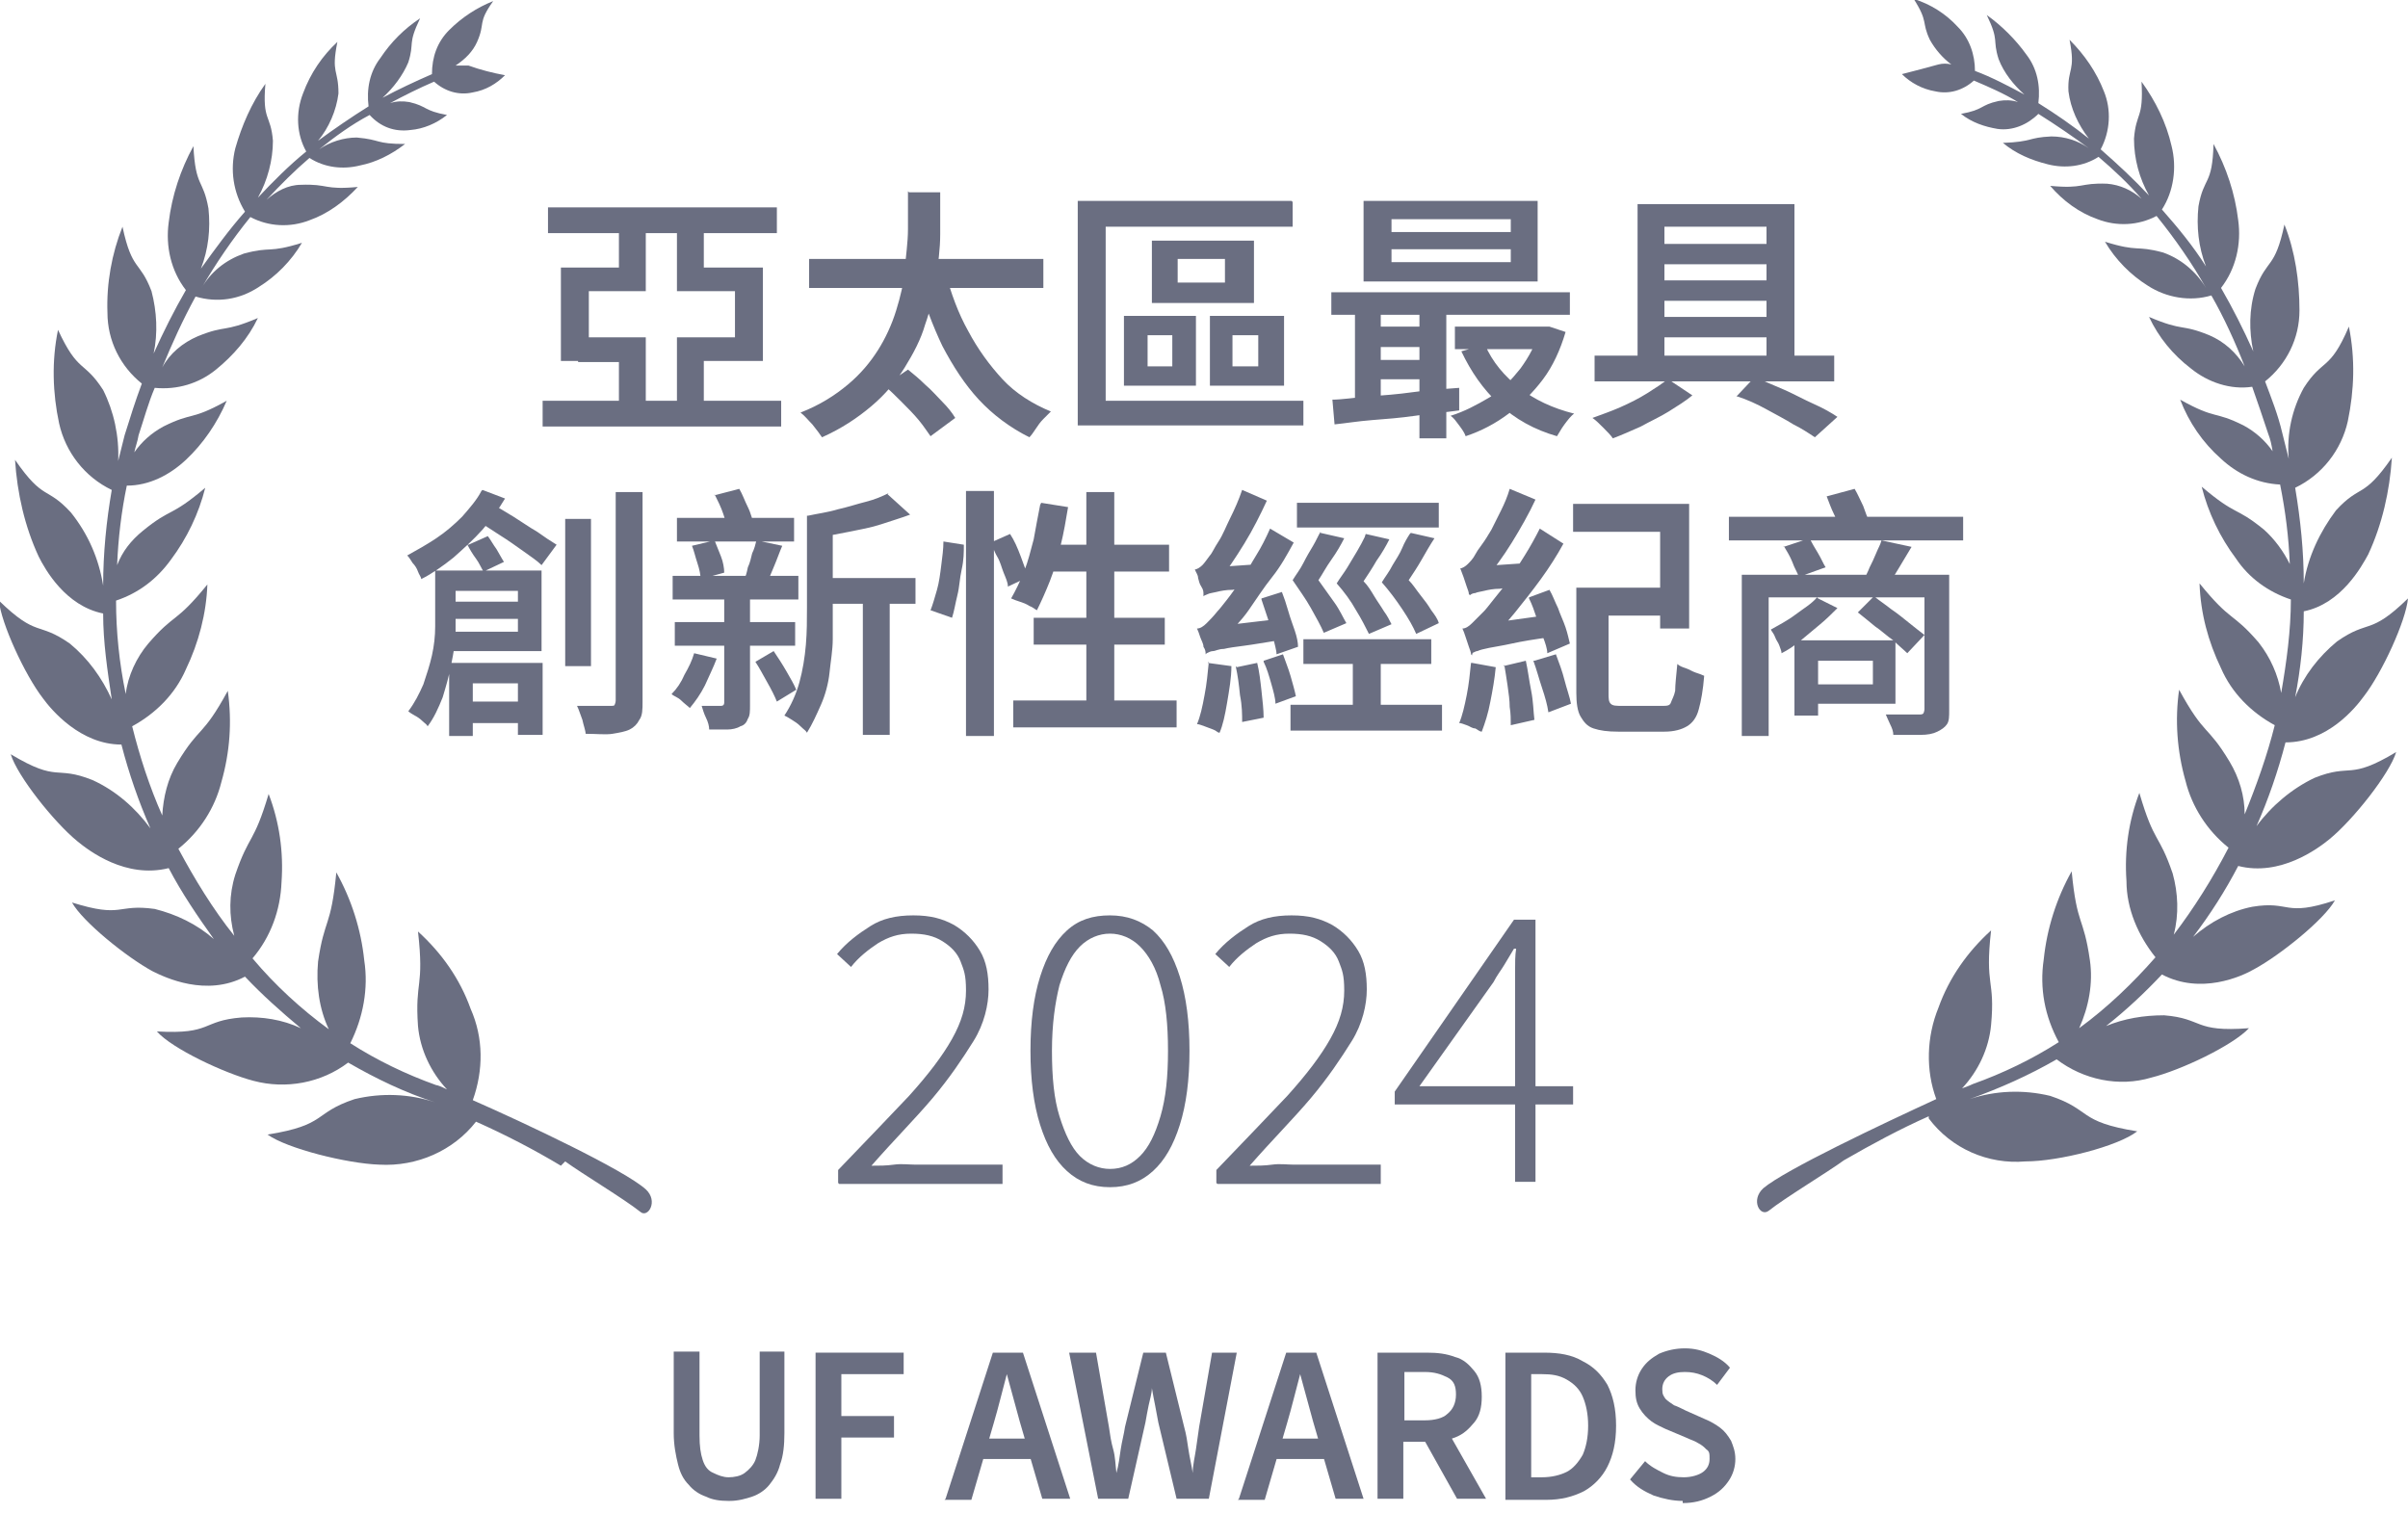
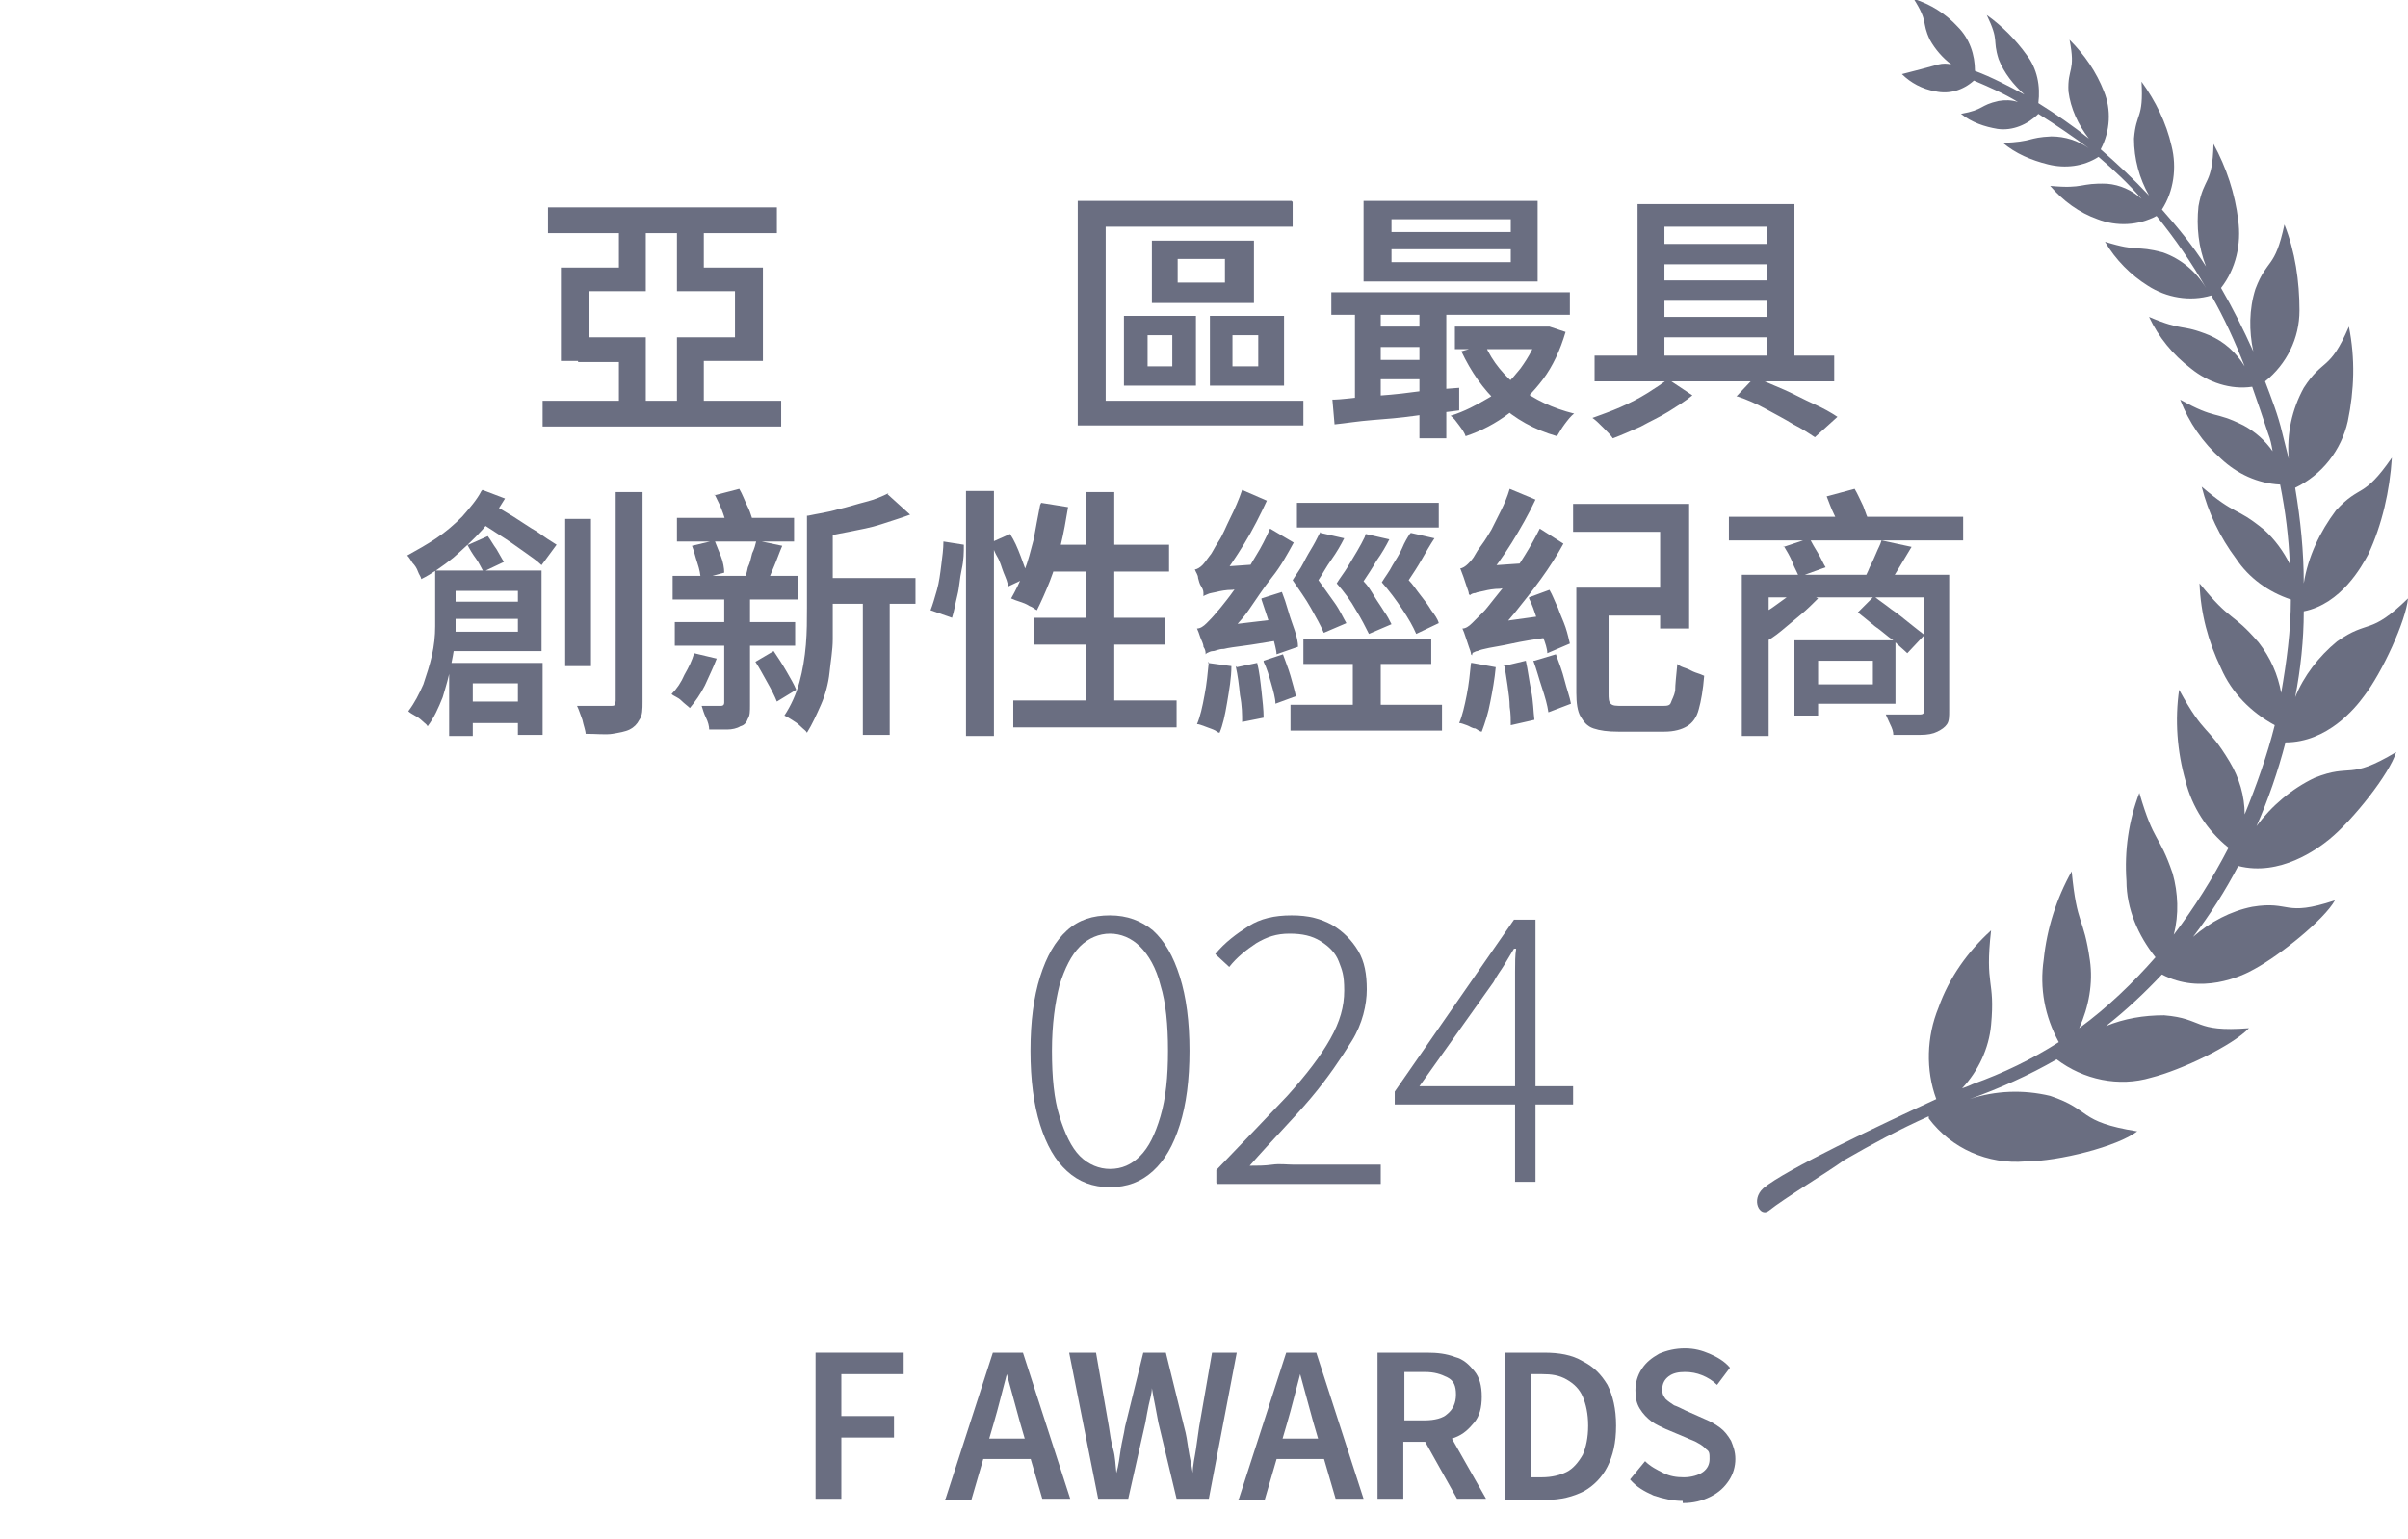
<svg xmlns="http://www.w3.org/2000/svg" version="1.1" viewBox="0 0 224.1 143.2">
  <defs>
    <style>
      .cls-1 {
        isolation: isolate;
      }

      .cls-2, .cls-3 {
        fill: #6a6e81;
      }

      .cls-3 {
        fill-rule: evenodd;
      }
    </style>
  </defs>
  <g>
    <g id="Layer_2">
      <g id="_2020-4">
        <g id="_2020-2-5" class="cls-1">
          <g id="_2021" class="cls-1">
            <g class="cls-1">
-               <path class="cls-2" d="M78,110.1v-1.2c2.6-2.7,4.8-5,6.6-6.9,1.8-2,3.1-3.7,4-5.3.9-1.6,1.3-3,1.3-4.5s-.2-1.9-.5-2.7-.9-1.4-1.7-1.9c-.8-.5-1.7-.7-2.9-.7s-2.1.3-3.1.9c-.9.6-1.8,1.3-2.5,2.2l-1.3-1.2c.9-1.1,2-1.9,3.1-2.6s2.4-1,4-1,2.7.3,3.8.9c1,.6,1.8,1.4,2.4,2.4.6,1,.8,2.2.8,3.6s-.4,3.2-1.4,4.8-2.2,3.4-3.8,5.3c-1.6,1.9-3.6,3.9-5.7,6.3.7,0,1.4,0,2.1-.1s1.4,0,2,0h8.1v1.8h-15.2Z" />
              <path class="cls-2" d="M103.3,110.5c-1.6,0-2.9-.5-4-1.5s-1.9-2.4-2.5-4.3c-.6-1.9-.9-4.2-.9-6.9s.3-5,.9-6.9c.6-1.9,1.4-3.3,2.5-4.3s2.4-1.4,4-1.4,2.9.5,4,1.4c1.1,1,1.9,2.4,2.5,4.3.6,1.9.9,4.2.9,6.9s-.3,5-.9,6.9c-.6,1.9-1.4,3.3-2.5,4.3-1.1,1-2.4,1.5-4,1.5ZM103.3,108.8c1.1,0,2-.4,2.8-1.2s1.4-2,1.9-3.7.7-3.7.7-6.1-.2-4.5-.7-6.1c-.4-1.6-1.1-2.8-1.9-3.6s-1.8-1.2-2.8-1.2-2,.4-2.8,1.2-1.4,2-1.9,3.6c-.4,1.6-.7,3.6-.7,6.1s.2,4.5.7,6.1,1.1,2.9,1.9,3.7,1.8,1.2,2.8,1.2Z" />
              <path class="cls-2" d="M113.2,110.1v-1.2c2.6-2.7,4.8-5,6.6-6.9,1.8-2,3.1-3.7,4-5.3.9-1.6,1.3-3,1.3-4.5s-.2-1.9-.5-2.7-.9-1.4-1.7-1.9c-.8-.5-1.7-.7-2.9-.7s-2.1.3-3.1.9c-.9.6-1.8,1.3-2.5,2.2l-1.3-1.2c.9-1.1,2-1.9,3.1-2.6s2.4-1,4-1,2.7.3,3.8.9c1,.6,1.8,1.4,2.4,2.4.6,1,.8,2.2.8,3.6s-.4,3.2-1.4,4.8-2.2,3.4-3.8,5.3c-1.6,1.9-3.6,3.9-5.7,6.3.7,0,1.4,0,2.1-.1s1.4,0,2,0h8.1v1.8h-15.2Z" />
              <path class="cls-2" d="M141,110.1v-17.4c0-.6,0-1.3,0-2.2s0-1.6.1-2.2h-.2c-.3.5-.6,1-.9,1.5s-.7,1-1,1.6l-6.9,9.7h14.3v1.7h-16.6v-1.2l11.1-16h2v24.4h-1.9Z" />
            </g>
          </g>
        </g>
      </g>
      <g>
-         <path class="cls-2" d="M67.8,139.7c-.8,0-1.5-.1-2.1-.4-.6-.2-1.2-.6-1.6-1.1-.5-.5-.8-1.1-1-1.9-.2-.8-.4-1.8-.4-2.9v-7.6h2.4v7.8c0,1,.1,1.7.3,2.3s.5,1,1,1.2c.4.2.9.4,1.4.4s1.1-.1,1.5-.4.8-.7,1-1.2.4-1.4.4-2.3v-7.8h2.3v7.6c0,1.1-.1,2.1-.4,2.9-.2.8-.6,1.4-1,1.9s-1,.9-1.6,1.1c-.6.2-1.3.4-2.1.4h0Z" />
        <path class="cls-2" d="M75.9,139.5v-13.6h8.2v2h-5.8v3.9h4.9v2h-4.9v5.7h-2.4Z" />
        <path class="cls-2" d="M88,139.5l4.4-13.6h2.8l4.4,13.6h-2.6l-2.1-7.2c-.2-.7-.4-1.5-.6-2.2s-.4-1.5-.6-2.2h0c-.2.8-.4,1.5-.6,2.3-.2.8-.4,1.5-.6,2.2l-2.1,7.2h-2.5,0ZM90.6,135.8v-1.9h6.4v1.9h-6.4Z" />
        <path class="cls-2" d="M102.2,139.5l-2.7-13.6h2.5l1.2,6.9c.1.7.2,1.4.4,2.1s.2,1.4.3,2.2h0c.2-.7.3-1.5.4-2.2s.3-1.4.4-2.1l1.7-6.9h2.1l1.7,6.9c.2.7.3,1.4.4,2.1s.3,1.5.4,2.2h0c0-.7.2-1.5.3-2.2s.2-1.4.3-2.1l1.2-6.9h2.3l-2.6,13.6h-3l-1.7-7.1c-.1-.5-.2-1.1-.3-1.6s-.2-1-.3-1.6h0c0,.5-.2,1.1-.3,1.6s-.2,1-.3,1.6l-1.6,7.1h-3,0Z" />
        <path class="cls-2" d="M115.3,139.5l4.4-13.6h2.8l4.4,13.6h-2.6l-2.1-7.2c-.2-.7-.4-1.5-.6-2.2s-.4-1.5-.6-2.2h0c-.2.8-.4,1.5-.6,2.3-.2.8-.4,1.5-.6,2.2l-2.1,7.2h-2.5,0ZM117.9,135.8v-1.9h6.4v1.9h-6.4Z" />
        <path class="cls-2" d="M128.2,139.5v-13.6h4.6c1,0,1.8.1,2.6.4.8.2,1.3.7,1.8,1.3s.7,1.4.7,2.4-.2,1.8-.7,2.4-1,1.1-1.8,1.4-1.6.4-2.6.4h-2.2v5.3h-2.4ZM130.7,132.2h1.9c.9,0,1.7-.2,2.1-.6.5-.4.8-1,.8-1.8s-.2-1.3-.8-1.6-1.2-.5-2.1-.5h-1.9v4.4h0ZM135.6,139.5l-3.3-5.9,1.8-1.5,4.2,7.4h-2.7Z" />
        <path class="cls-2" d="M140.1,139.5v-13.6h3.6c1.4,0,2.6.2,3.6.8,1,.5,1.7,1.2,2.3,2.2.5,1,.8,2.2.8,3.8s-.3,2.8-.8,3.8-1.3,1.8-2.2,2.3c-1,.5-2.1.8-3.5.8h-3.8ZM142.5,137.5h1c.9,0,1.7-.2,2.3-.5s1.1-.9,1.5-1.6c.3-.7.5-1.6.5-2.7s-.2-2-.5-2.7c-.3-.7-.8-1.2-1.5-1.6s-1.4-.5-2.3-.5h-1v9.7h0Z" />
        <path class="cls-2" d="M156.6,139.7c-.9,0-1.8-.2-2.7-.5-.9-.4-1.6-.8-2.2-1.5l1.4-1.7c.5.5,1.1.8,1.7,1.1s1.2.4,1.9.4,1.4-.2,1.8-.5.6-.7.6-1.2,0-.7-.3-.9c-.2-.2-.4-.4-.8-.6-.3-.2-.7-.3-1.1-.5l-1.9-.8c-.4-.2-.9-.4-1.3-.7-.4-.3-.8-.7-1.1-1.2s-.4-1-.4-1.7.2-1.4.6-2,.9-1,1.6-1.4c.7-.3,1.5-.5,2.4-.5s1.6.2,2.3.5,1.4.7,1.9,1.3l-1.2,1.6c-.4-.4-.9-.7-1.4-.9s-1-.3-1.6-.3-1.1.1-1.5.4-.6.7-.6,1.2.1.6.3.9c.2.2.5.4.8.6.3.1.7.3,1.1.5l1.8.8c.5.2,1,.5,1.4.8.4.3.7.7,1,1.2.2.5.4,1,.4,1.7s-.2,1.4-.6,2-.9,1.1-1.7,1.5-1.6.6-2.6.6h0Z" />
      </g>
      <g>
        <path class="cls-2" d="M50.5,37.3h22.2v2.4h-22.2s0-2.4,0-2.4ZM51,19.3h21.3v2.4h-21.3v-2.4ZM52.2,24.9h7.9v2.2h-5.3v6.5h-2.6v-8.7ZM53.8,31.4h6.3v7.4h-2.5v-5.1h-3.8s0-2.2,0-2.2ZM60.1,20.4v5.5h-2.5v-5.5h2.5ZM63,20.4h2.5v5.5h-2.5v-5.5ZM63,24.9h8v8.7h-2.6v-6.5h-5.4v-2.2ZM63,31.4h6.8v2.2h-4.3v5.2h-2.5s0-7.4,0-7.4Z" />
-         <path class="cls-2" d="M84.6,17.9h2.9c0,1.2,0,2.5,0,3.9s-.2,2.8-.4,4.2c-.2,1.4-.5,2.8-1,4.2-.4,1.4-1.1,2.7-1.9,4s-1.8,2.5-3.1,3.6-2.8,2.1-4.6,2.9c-.2-.3-.5-.7-.9-1.2-.4-.4-.7-.8-1.1-1.1,1.8-.7,3.2-1.6,4.4-2.6,1.2-1,2.1-2.1,2.8-3.2s1.3-2.4,1.7-3.7c.4-1.3.7-2.5.8-3.8s.3-2.5.3-3.8,0-2.4,0-3.5h0ZM75.3,24.1h21.8v2.7h-21.8v-2.7ZM82.3,35.9l2.2-1.5c.5.4,1.1.9,1.6,1.4.6.5,1.1,1.1,1.6,1.6.5.5.9,1,1.2,1.5l-2.3,1.7c-.3-.4-.6-.9-1.1-1.5s-1-1.1-1.6-1.7c-.6-.6-1.1-1.1-1.6-1.5ZM88,25.4c.5,1.9,1.2,3.8,2.1,5.4.9,1.7,2,3.2,3.2,4.5s2.8,2.3,4.5,3c-.2.2-.4.4-.7.7s-.5.6-.7.9-.4.6-.6.8c-1.8-.9-3.4-2.1-4.7-3.5s-2.4-3.1-3.4-5c-.9-1.9-1.7-4-2.3-6.2l2.5-.6h0Z" />
        <path class="cls-2" d="M120.3,18.8v2.3h-17.4v16.2h18.4v2.3h-21v-20.9s19.9,0,19.9,0ZM104.6,29.4h6.7v6.5h-6.7s0-6.5,0-6.5ZM106.8,31.2v2.9h2.3v-2.9s-2.3,0-2.3,0ZM107.2,22.4h9.5v5.8h-9.5v-5.8ZM109.6,24.1v2.2h4.4v-2.2h-4.4ZM112.6,29.4h6.9v6.5h-6.9s0-6.5,0-6.5ZM114.7,31.2v2.9h2.4v-2.9s-2.4,0-2.4,0Z" />
        <path class="cls-2" d="M123.9,37.2c1,0,2.2-.2,3.5-.3,1.3-.1,2.7-.2,4.1-.4s2.9-.3,4.3-.4v2.1c-1.4.2-2.8.3-4.1.5-1.4.2-2.7.3-4,.4-1.3.1-2.5.3-3.5.4l-.2-2.3h0ZM123.9,27.2h22.2v2.1h-22.2s0-2.1,0-2.1ZM126.1,27.9h2.4v10h-2.4v-10ZM126.9,18.7h16.2v7.5h-16.2v-7.5ZM127.7,30.4h5.7v1.9h-5.7s0-1.9,0-1.9ZM127.7,33.5h5.7v1.8h-5.7v-1.8ZM129.5,20.4v1.2h11.1v-1.2h-11.1ZM129.5,23.2v1.2h11.1v-1.2h-11.1ZM132.1,27.9h2.5v12.9h-2.5v-12.9ZM143.3,30.4h.9c0,0,1.5.5,1.5.5-.5,1.7-1.2,3.2-2.1,4.4s-2,2.3-3.2,3.2-2.5,1.6-4,2.1c-.1-.3-.3-.6-.6-1s-.5-.7-.8-.9c1.3-.4,2.4-1,3.6-1.7s2.1-1.7,2.9-2.7c.8-1.1,1.4-2.2,1.8-3.6v-.4h0ZM135.4,30.4h8.3v2.1h-8.3v-2.1ZM138.2,32.1c.7,1.6,1.8,2.9,3.2,4,1.4,1.1,3.1,1.9,5.1,2.4-.3.2-.6.6-.9,1-.3.4-.5.8-.7,1.1-2.1-.6-3.9-1.6-5.4-3s-2.6-3-3.5-4.9l2.1-.6h0Z" />
        <path class="cls-2" d="M155.1,35.2l2.4,1.6c-.6.5-1.4,1-2.2,1.5-.8.5-1.7.9-2.6,1.4-.9.4-1.8.8-2.6,1.1-.2-.3-.5-.6-.9-1s-.7-.7-1-.9c.8-.3,1.7-.6,2.6-1s1.7-.8,2.5-1.3c.8-.5,1.4-.9,1.9-1.3h0ZM148.4,33.1h22.3v2.4h-22.3v-2.4ZM152.3,19h14.7v15.1h-2.6v-13h-9.5v13h-2.5v-15.1h0ZM153.3,22.7h12.3v1.9h-12.3v-1.9ZM153.3,26.1h12.3v1.9h-12.3v-1.9ZM153.3,29.5h12.3v1.9h-12.3v-1.9ZM161.6,36.9l1.7-1.8c.9.4,1.9.8,2.8,1.2s1.8.9,2.7,1.3,1.6.8,2.2,1.2l-2.1,1.9c-.6-.4-1.2-.8-2-1.2-.8-.5-1.6-.9-2.5-1.4-.9-.5-1.8-.9-2.7-1.2h0Z" />
        <path class="cls-2" d="M40.3,53.1h2.1v2.7c0,.9,0,1.8,0,2.9s-.2,2.1-.4,3.1c-.2,1.1-.5,2.1-.8,3.1-.4,1-.8,1.9-1.4,2.7-.1-.2-.3-.3-.5-.5-.2-.2-.5-.4-.7-.5s-.5-.3-.6-.4c.6-.8,1-1.6,1.4-2.5.3-.9.6-1.8.8-2.7.2-.9.3-1.8.3-2.7,0-.9,0-1.7,0-2.5v-2.7h0ZM44.9,45.6l2.1.8c-.6,1-1.3,2-2.1,2.9-.8.9-1.8,1.8-2.7,2.6-1,.8-2,1.5-3,2,0-.2-.2-.4-.3-.7s-.3-.6-.5-.8c-.2-.3-.3-.5-.5-.7.9-.5,1.8-1,2.7-1.6.9-.6,1.7-1.3,2.4-2,.7-.8,1.4-1.6,1.8-2.4h0ZM41.6,53.1h8.8v7.5h-8.8v-1.8h6.6v-3.8h-6.6s0-1.8,0-1.8ZM41.5,56h7.4v1.6h-7.4v-1.6ZM41.9,61.7h8.6v6.7h-2.3v-4.8h-4.2v4.9h-2.2v-6.8h0ZM43,65.3h6.4v2h-6.4v-2ZM43.6,50.7l1.8-.8c.3.4.5.8.8,1.2.3.5.5.9.7,1.2l-1.9.9c-.2-.3-.4-.8-.7-1.2s-.6-.9-.8-1.3ZM44.3,48.4l1.3-1.6c.7.4,1.4.8,2.2,1.3.8.5,1.5,1,2.2,1.4.7.5,1.3.9,1.8,1.2l-1.4,1.9c-.4-.4-1-.8-1.7-1.3-.7-.5-1.4-1-2.2-1.5-.8-.5-1.5-1-2.2-1.4ZM52.6,48.3h2.4v13.7h-2.4v-13.7ZM57.3,45.8h2.5v19.5c0,.7,0,1.3-.3,1.7-.2.4-.5.7-.9.9-.4.2-1,.3-1.6.4s-1.5,0-2.5,0c0-.3-.2-.8-.3-1.3-.2-.5-.3-.9-.5-1.3.7,0,1.3,0,1.9,0s1,0,1.2,0c.2,0,.4,0,.4-.1,0,0,.1-.2.1-.4v-19.5h0Z" />
        <path class="cls-2" d="M64.6,60.8l2.1.5c-.3.8-.7,1.6-1.1,2.5-.4.8-.9,1.5-1.4,2.1-.2-.2-.5-.4-.8-.7s-.7-.4-.9-.6c.5-.5.9-1.1,1.2-1.8.4-.7.7-1.3.9-2h0ZM62.6,53.6h11.7v2.2h-11.7v-2.2ZM62.8,57.9h11.2v2.2h-11.2s0-2.2,0-2.2ZM63,48.2h10.9v2.2h-10.9v-2.2ZM64.4,50.8l2.1-.5c.2.5.4,1,.6,1.5s.3,1.1.3,1.5l-2.2.6c0-.4-.1-.9-.3-1.5s-.3-1.1-.5-1.6h0ZM67.4,55h2.4v10.6c0,.6,0,1-.2,1.3-.1.3-.3.6-.7.7-.3.2-.8.3-1.2.3s-1,0-1.7,0c0-.3-.1-.7-.3-1.1s-.3-.8-.4-1.1c.4,0,.7,0,1.1,0h.7c.2,0,.3-.1.3-.3v-10.6h0ZM66.5,46.1l2.3-.6c.3.5.5,1.1.8,1.7s.4,1.2.6,1.6l-2.4.7c0-.5-.3-1-.5-1.7-.2-.6-.5-1.2-.8-1.8h0ZM70.4,50.3l2.4.5c-.3.7-.5,1.3-.8,2-.3.7-.5,1.2-.7,1.7l-2.1-.5c.2-.3.3-.7.4-1.2.2-.4.3-.9.4-1.3.2-.4.3-.8.4-1.2ZM70.3,61.6l1.7-1c.4.6.8,1.2,1.2,1.9.4.7.7,1.2.9,1.7l-1.8,1.1c-.2-.5-.5-1.1-.9-1.8-.4-.7-.7-1.3-1.1-1.9h0ZM75.1,48h2.4v8.6c0,.9,0,1.8,0,2.9,0,1-.2,2.1-.3,3.1s-.4,2.1-.8,3-.8,1.8-1.3,2.6c-.1-.2-.3-.3-.6-.6s-.5-.4-.8-.6-.5-.3-.7-.4c.6-.9,1.1-2,1.4-3.1s.5-2.3.6-3.5.1-2.3.1-3.4v-8.6h0ZM82.6,46l2.1,1.9c-.8.3-1.8.6-2.7.9s-2,.5-3,.7c-1,.2-2,.4-3,.5,0-.3-.2-.6-.3-1s-.3-.7-.5-1c.9-.2,1.8-.3,2.8-.6.9-.2,1.8-.5,2.6-.7s1.5-.5,2.1-.8h0ZM76.1,53.8h9.1v2.4h-9.1v-2.4ZM80.3,54.9h2.5v13.5h-2.5v-13.5Z" />
        <path class="cls-2" d="M87.8,50.4l1.9.3c0,.7,0,1.4-.2,2.3s-.2,1.6-.4,2.4c-.2.8-.3,1.5-.5,2.1l-2-.7c.2-.5.4-1.2.6-1.9.2-.7.3-1.5.4-2.3.1-.8.2-1.5.2-2.2h0ZM89.9,45.7h2.6v22.8h-2.6s0-22.8,0-22.8ZM92.2,50.5l1.8-.8c.4.6.7,1.3,1,2.1s.5,1.4.7,1.9l-1.9.9c0-.4-.2-.8-.4-1.3s-.3-1-.6-1.5-.4-1-.7-1.4h0ZM96.9,46.8l2.5.4c-.2,1.2-.4,2.4-.7,3.6-.3,1.2-.6,2.3-1,3.3s-.8,1.9-1.2,2.7c-.2-.1-.4-.3-.7-.4-.3-.2-.6-.3-.9-.4s-.6-.2-.8-.3c.4-.7.8-1.5,1.2-2.5s.6-1.9.9-3c.2-1.1.4-2.2.6-3.2h0ZM94.3,65.2h15.2v2.5h-15.2v-2.5ZM96.2,57.5h12.2v2.5h-12.2s0-2.5,0-2.5ZM97.5,50.7h11.3v2.5h-12.1s.8-2.5.8-2.5ZM101.1,45.8h2.6v20.8h-2.6v-20.8Z" />
        <path class="cls-2" d="M112,55.3c0-.2,0-.4-.2-.7s-.2-.5-.3-.8c0-.3-.2-.5-.3-.8.2,0,.5-.2.7-.4.2-.2.4-.5.7-.9.2-.2.4-.7.8-1.3s.7-1.4,1.1-2.2.8-1.7,1.1-2.6l2.3,1c-.6,1.3-1.3,2.7-2.1,4-.8,1.3-1.6,2.5-2.4,3.5h0c-.3.2-.5.3-.7.5-.2.1-.4.3-.5.4s-.2.3-.2.4h0ZM112.4,61.7l2.2.3c0,1.1-.2,2.2-.4,3.4s-.4,2.1-.7,2.8c-.2,0-.3-.2-.6-.3s-.5-.2-.8-.3-.5-.2-.7-.2c.3-.7.5-1.6.7-2.7.2-1,.3-2.1.4-3.1ZM112.2,60.9c0-.2,0-.4-.2-.7,0-.3-.2-.6-.3-.9-.1-.3-.2-.6-.3-.8.3,0,.6-.2.9-.5.3-.3.6-.6,1-1.1.2-.2.5-.6.9-1.1.4-.5.8-1.1,1.3-1.8s.9-1.5,1.4-2.3c.5-.8.9-1.6,1.3-2.5l2.2,1.3c-.6,1.1-1.2,2.2-2,3.2s-1.5,2.1-2.2,3.1-1.6,1.9-2.4,2.7h0c-.3.2-.5.4-.8.5s-.4.3-.5.4c-.2.1-.2.3-.2.4h0ZM112,55.3v-1.8c0,0,1-.7,1-.7l4.3-.3c0,.3-.1.7-.2,1.1s0,.7,0,1c-1,0-1.8.2-2.4.3-.6,0-1.1.1-1.5.2s-.6.1-.8.2-.3.1-.4.2h0ZM112.2,60.9v-1.9c0,0,1-.7,1-.7l5.9-.7c0,.3,0,.6-.1,1,0,.4,0,.7,0,1-1.3.2-2.4.4-3.2.5s-1.5.2-1.9.3c-.5,0-.8.2-1,.2s-.4.1-.6.2h0ZM115.1,62.1l1.9-.4c.2.8.3,1.7.4,2.6.1.9.2,1.8.2,2.5l-2,.4c0-.7,0-1.5-.2-2.5-.1-1-.2-1.8-.4-2.7h0ZM117.4,55.7l1.9-.6c.2.5.4,1.1.6,1.8s.4,1.2.6,1.8.3,1.1.3,1.5l-2,.7c0-.4-.2-1-.3-1.5-.2-.6-.3-1.2-.5-1.8-.2-.6-.4-1.2-.6-1.8ZM117.6,61.5l1.8-.6c.2.6.5,1.3.7,2,.2.7.4,1.4.5,1.9l-1.9.7c0-.5-.2-1.2-.4-1.9s-.4-1.4-.7-2h0ZM120.1,65.6h14.1v2.4h-14.1s0-2.4,0-2.4ZM122.9,49.6l2.2.5c-.3.6-.7,1.3-1.2,2s-.8,1.3-1.2,1.9c.5.7,1,1.4,1.5,2.1.5.7.8,1.4,1.1,1.9l-2.1.9c-.3-.7-.7-1.4-1.2-2.3-.5-.9-1.1-1.7-1.7-2.6.3-.5.7-1,1-1.6s.6-1.1.9-1.6c.3-.5.5-1,.7-1.3h0ZM120.7,46.8h13.2v2.3h-13.2v-2.3ZM121.3,59.5h11.9v2.3h-11.9v-2.3ZM127.1,49.7l2.2.5c-.3.6-.7,1.3-1.2,2-.4.7-.8,1.3-1.2,1.9.4.4.7.9,1,1.4.3.5.6.9.9,1.4.3.4.5.8.7,1.2l-2.1.9c-.3-.6-.7-1.4-1.2-2.2-.5-.9-1.1-1.7-1.8-2.5.3-.5.7-1,1-1.5.3-.5.6-1,.9-1.5.3-.5.5-.9.7-1.3h0ZM125.9,60.6h2.6v6.5h-2.6v-6.5ZM131.3,49.6l2.2.5c-.4.6-.8,1.3-1.2,2-.4.7-.8,1.3-1.2,1.9.4.4.7.9,1.1,1.4.4.5.7.9,1,1.4.3.4.6.8.7,1.2l-2.1,1c-.3-.7-.7-1.4-1.3-2.3-.6-.9-1.2-1.7-1.9-2.5.3-.5.7-1,1-1.6.3-.5.7-1.1.9-1.6s.5-1,.7-1.3h0Z" />
        <path class="cls-2" d="M137,61.7l2.2.4c-.1,1.1-.3,2.2-.5,3.2-.2,1.1-.5,2-.8,2.8-.2,0-.4-.2-.6-.3-.3,0-.5-.2-.8-.3s-.5-.2-.7-.2c.3-.7.5-1.6.7-2.6.2-1,.3-2,.4-3h0ZM136.7,55.3c0-.2-.1-.4-.2-.7s-.2-.6-.3-.9c-.1-.3-.2-.5-.3-.8.2,0,.5-.2.7-.4s.5-.5.7-.9c.1-.2.3-.5.6-.9s.6-.9.9-1.4c.3-.6.6-1.2.9-1.8.3-.6.6-1.3.8-2l2.4,1c-.6,1.3-1.4,2.7-2.2,4-.8,1.3-1.7,2.5-2.5,3.5h0c-.3.2-.5.4-.8.5-.2.1-.4.2-.5.4s-.2.3-.2.4h0ZM136.9,60.9c0-.2-.1-.4-.2-.7s-.2-.6-.3-.9c-.1-.3-.2-.6-.3-.8.3,0,.6-.2.9-.5s.7-.7,1.1-1.1c.2-.2.5-.6.9-1.1.4-.5.9-1.1,1.4-1.8.5-.7,1-1.5,1.5-2.3.5-.8,1-1.7,1.4-2.5l2.2,1.4c-.6,1.1-1.3,2.2-2.1,3.3s-1.6,2.1-2.4,3.1-1.7,1.9-2.5,2.7h0c-.3.2-.6.4-.8.5s-.4.3-.5.4c-.2.2-.2.3-.2.4h0ZM136.7,55.3v-1.9c0,0,1.1-.7,1.1-.7l4.4-.3c0,.3-.1.7-.2,1.1s0,.8,0,1c-1,0-1.8.2-2.4.3-.6,0-1.1.1-1.5.2s-.6.1-.8.2c-.2,0-.4.1-.5.2h0ZM136.9,60.9v-2c-.1,0,1-.8,1-.8l6.5-.9c0,.3,0,.7-.1,1.1s0,.8,0,1c-1.5.2-2.7.4-3.6.6s-1.6.3-2.1.4c-.5.1-.9.2-1.1.3-.2,0-.4.2-.6.2h0ZM139.9,62l2.1-.5c.2.9.3,1.8.5,2.8s.2,1.9.3,2.7l-2.2.5c0-.5,0-1.1-.1-1.7,0-.6-.1-1.3-.2-2s-.2-1.3-.3-1.9h0ZM142.3,55.6l1.9-.7c.3.5.5,1.1.8,1.7.2.6.5,1.2.7,1.8s.3,1.1.4,1.5l-2.1.9c0-.4-.2-1-.4-1.5-.2-.6-.4-1.2-.6-1.8-.2-.6-.4-1.2-.7-1.8ZM142.8,61.5l2-.6c.3.8.6,1.6.8,2.4s.5,1.6.6,2.2l-2.1.8c-.1-.7-.3-1.4-.6-2.3-.3-.9-.5-1.7-.8-2.5ZM146.4,46.9h10.8v11.6h-2.7v-9h-8.1v-2.7h0ZM146.9,54.7h2.8v9.8c0,.5,0,.8.2,1,.2.2.5.2,1.1.2h3.7c.4,0,.7,0,.8-.3s.3-.6.4-1.1c0-.6.1-1.4.2-2.5.2.2.5.3.8.4s.6.3.9.4c.3.1.6.2.8.3-.1,1.3-.3,2.4-.5,3.1-.2.8-.6,1.3-1.1,1.6s-1.2.5-2.1.5h-4.3c-1,0-1.7-.1-2.3-.3-.6-.2-.9-.6-1.2-1.1s-.4-1.3-.4-2.2v-9.8ZM148.3,54.7h7.6v2.6h-7.6v-2.6Z" />
-         <path class="cls-2" d="M160.9,48.1h21.8v2.2h-21.8v-2.2ZM162.1,53.5h18.2v2.1h-15.7v12.9h-2.5v-15ZM169.2,55.7l1.8.9c-.5.5-1,1-1.6,1.5s-1.2,1-1.8,1.5c-.6.5-1.2.9-1.8,1.2,0-.2-.1-.4-.2-.7s-.3-.5-.4-.8c-.1-.3-.3-.5-.4-.7.7-.4,1.5-.8,2.3-1.4s1.5-1,2-1.6h0ZM166,50.9l2.4-.8c.2.4.5.9.8,1.4.3.5.5,1,.7,1.3l-2.5.9c-.1-.4-.4-.8-.6-1.4-.2-.5-.5-1-.8-1.5h0ZM167,59.6h2.2v7h-2.2v-7ZM168.4,59.6h8v5.9h-8v-1.8h5.9v-2.2h-5.9v-1.9h0ZM170,46.2l2.6-.7c.3.5.5,1,.8,1.6.2.6.4,1.1.6,1.5l-2.7.8c-.1-.4-.3-.9-.6-1.5s-.5-1.2-.7-1.7h0ZM172.9,57l1.5-1.5c.5.4,1.1.8,1.6,1.2.6.4,1.2.9,1.7,1.3s1,.8,1.4,1.1l-1.6,1.7c-.3-.3-.8-.7-1.3-1.2-.6-.4-1.1-.9-1.7-1.3-.6-.5-1.1-.9-1.6-1.3ZM175.1,50.3l2.8.6c-.4.7-.8,1.3-1.2,2-.4.7-.8,1.2-1.1,1.7l-2.2-.6c.2-.3.4-.7.6-1.2.2-.4.4-.8.6-1.3s.4-.8.5-1.2ZM179,53.5h2.4v12.6c0,.6,0,1-.2,1.3-.2.3-.5.5-.9.7-.4.2-.9.3-1.6.3-.7,0-1.5,0-2.5,0,0-.3-.1-.6-.3-1s-.3-.7-.4-.9c.4,0,.9,0,1.3,0s.8,0,1.1,0c.3,0,.6,0,.7,0,.2,0,.3,0,.4-.1,0,0,.1-.2.1-.4v-12.5h0Z" />
+         <path class="cls-2" d="M160.9,48.1h21.8v2.2h-21.8v-2.2ZM162.1,53.5h18.2v2.1h-15.7v12.9h-2.5v-15ZM169.2,55.7c-.5.5-1,1-1.6,1.5s-1.2,1-1.8,1.5c-.6.5-1.2.9-1.8,1.2,0-.2-.1-.4-.2-.7s-.3-.5-.4-.8c-.1-.3-.3-.5-.4-.7.7-.4,1.5-.8,2.3-1.4s1.5-1,2-1.6h0ZM166,50.9l2.4-.8c.2.4.5.9.8,1.4.3.5.5,1,.7,1.3l-2.5.9c-.1-.4-.4-.8-.6-1.4-.2-.5-.5-1-.8-1.5h0ZM167,59.6h2.2v7h-2.2v-7ZM168.4,59.6h8v5.9h-8v-1.8h5.9v-2.2h-5.9v-1.9h0ZM170,46.2l2.6-.7c.3.5.5,1,.8,1.6.2.6.4,1.1.6,1.5l-2.7.8c-.1-.4-.3-.9-.6-1.5s-.5-1.2-.7-1.7h0ZM172.9,57l1.5-1.5c.5.4,1.1.8,1.6,1.2.6.4,1.2.9,1.7,1.3s1,.8,1.4,1.1l-1.6,1.7c-.3-.3-.8-.7-1.3-1.2-.6-.4-1.1-.9-1.7-1.3-.6-.5-1.1-.9-1.6-1.3ZM175.1,50.3l2.8.6c-.4.7-.8,1.3-1.2,2-.4.7-.8,1.2-1.1,1.7l-2.2-.6c.2-.3.4-.7.6-1.2.2-.4.4-.8.6-1.3s.4-.8.5-1.2ZM179,53.5h2.4v12.6c0,.6,0,1-.2,1.3-.2.3-.5.5-.9.7-.4.2-.9.3-1.6.3-.7,0-1.5,0-2.5,0,0-.3-.1-.6-.3-1s-.3-.7-.4-.9c.4,0,.9,0,1.3,0s.8,0,1.1,0c.3,0,.6,0,.7,0,.2,0,.3,0,.4-.1,0,0,.1-.2.1-.4v-12.5h0Z" />
      </g>
      <g id="Group_37025-4">
        <path id="Path_87387-4" class="cls-3" d="M179.5,104.1c2.1,2.8,5.5,4.3,9,4,3.1,0,8.6-1.4,10.4-2.8-5.6-.9-4.2-2-8.1-3.3-2.5-.6-5.1-.5-7.5.3,2.8-1,5.5-2.2,8.1-3.7,2.5,1.9,5.8,2.6,8.8,1.7,2.8-.7,7.6-3,9.1-4.6-5.2.4-4.2-.9-7.9-1.2-1.9,0-3.7.3-5.4,1,1.9-1.5,3.6-3.1,5.2-4.8,3.6,1.9,7.4.2,8.6-.5,2.4-1.3,6.5-4.6,7.5-6.4-4.8,1.6-4.1,0-7.7.6-2,.4-3.9,1.4-5.5,2.8,1.6-2.1,3-4.3,4.2-6.6,3.9,1,7.4-1.6,8.5-2.5,2.2-1.8,5.6-6.1,6.2-8.1-4.5,2.7-4.1,1-7.6,2.4-2.1,1-4,2.6-5.4,4.5,1.1-2.5,2-5.1,2.7-7.8,3.9,0,6.5-3.2,7.3-4.3,1.7-2.2,3.9-7,4.1-9.1-3.6,3.5-3.6,1.9-6.6,4-1.7,1.4-3.1,3.2-3.9,5.2.5-2.6.8-5.3.8-8,3.5-.7,5.4-4.2,6-5.3,1.3-2.8,2-5.9,2.2-9-2.7,3.9-2.9,2.4-5.2,4.9-1.5,2-2.6,4.3-3,6.8,0-3-.3-5.9-.8-8.9,2.5-1.2,4.3-3.5,4.9-6.2.6-2.9.7-5.8.1-8.8-1.8,4.2-2.4,2.9-4.2,5.7-1.1,2-1.6,4.3-1.4,6.6-.2-.8-.4-1.6-.6-2.4-.4-1.7-1-3.2-1.6-4.8,2-1.6,3.2-4,3.2-6.6,0-2.7-.4-5.5-1.4-8-.9,4.2-1.6,3.1-2.7,6-.6,1.9-.6,3.9-.2,5.8-.9-2-1.9-4-3-5.9,1.4-1.8,1.9-4.1,1.6-6.3-.3-2.5-1.1-4.9-2.3-7.1-.1,3.9-.9,3-1.4,5.8-.2,1.9,0,3.8.7,5.6-1.2-1.9-2.6-3.6-4.1-5.3,1.1-1.7,1.4-3.9.9-5.9-.5-2.2-1.5-4.2-2.8-6,.2,3.5-.5,2.8-.7,5.3,0,1.9.5,3.7,1.4,5.3-1.4-1.5-2.9-2.9-4.5-4.3.9-1.7,1-3.7.3-5.4-.7-1.8-1.8-3.4-3.2-4.8.6,3-.2,2.6-.1,4.8.2,1.6.9,3.1,1.9,4.4-1.5-1.2-3.1-2.3-4.7-3.3.2-1.6-.1-3.2-1.1-4.5-1-1.4-2.3-2.7-3.7-3.7,1.2,2.5.5,2.2,1.1,4.1.5,1.3,1.4,2.4,2.4,3.3-1.5-.8-3-1.6-4.6-2.2,0-1.5-.5-3-1.6-4.1-1.1-1.2-2.5-2.1-4.1-2.6,1.4,2.2.7,2.1,1.5,3.8.5.9,1.2,1.7,2,2.3-.4-.1-.8-.1-1.2,0-1.1.3-2.2.6-3.4.9.8.8,1.9,1.4,3.1,1.6,1.3.3,2.6-.1,3.6-1,1.4.6,2.8,1.2,4.1,2-.6-.2-1.2-.2-1.8-.1-1.8.4-1.3.8-3.5,1.2,1,.8,2.2,1.2,3.4,1.4,1.4.2,2.8-.4,3.8-1.4,1.6,1,3.2,2.1,4.7,3.2-1-.7-2.2-1.1-3.5-1.1-2.2.1-1.7.5-4.5.6,1.2,1,2.6,1.6,4.2,2,1.6.4,3.3.2,4.7-.7,1.4,1.2,2.8,2.5,4,3.9-.9-.8-2-1.3-3.2-1.4-2.6-.1-2.1.5-5.3.2,1.2,1.4,2.7,2.5,4.4,3.1,1.8.7,3.8.6,5.5-.3,1.7,2.1,3.3,4.4,4.6,6.7-.9-1.5-2.3-2.7-4-3.3-2.6-.7-2.2,0-5.4-1,1,1.7,2.4,3.1,4,4.1,1.7,1.1,3.9,1.5,5.9.9,1.2,2.1,2.2,4.3,3.1,6.6-.8-1.3-1.9-2.3-3.3-2.9-2.7-1.1-2.3-.3-5.6-1.7.9,1.9,2.2,3.5,3.9,4.8,1.6,1.3,3.7,2,5.7,1.7.5,1.4,1,2.9,1.5,4.4.2.5.3,1,.4,1.6-.7-1-1.6-1.8-2.7-2.4-2.8-1.4-2.5-.5-5.9-2.4.8,2.1,2.1,4,3.8,5.5,1.5,1.4,3.4,2.3,5.5,2.4.5,2.5.8,4.9.9,7.4-.6-1.2-1.4-2.3-2.4-3.2-2.7-2.2-2.5-1.2-5.8-4,.6,2.4,1.7,4.7,3.2,6.7,1.2,1.8,3,3.1,5.1,3.8,0,2.9-.4,5.8-.9,8.7-.3-1.7-1-3.3-2.1-4.7-2.5-2.9-2.5-1.8-5.5-5.5.1,2.8.8,5.4,2,7.9,1,2.3,2.8,4.1,5,5.3-.7,2.8-1.7,5.6-2.8,8.3,0-1.7-.5-3.4-1.4-4.9-2.1-3.5-2.3-2.3-4.7-6.7-.4,2.8-.2,5.7.6,8.5.6,2.4,2,4.6,4,6.2-1.5,2.9-3.2,5.6-5.1,8.1.5-1.9.4-3.9-.1-5.7-1.3-3.8-1.7-2.7-3.1-7.5-1,2.6-1.4,5.4-1.2,8.2,0,2.6,1.1,5.1,2.7,7.1-2.1,2.4-4.5,4.7-7.1,6.6.9-2,1.3-4.2,1-6.3-.6-4.2-1.2-3.1-1.7-8.3-1.4,2.5-2.3,5.3-2.6,8.2-.4,2.7.1,5.3,1.4,7.7-2.5,1.6-5.2,2.9-8,3.9,0,0-.4.2-1,.4,1.5-1.6,2.5-3.7,2.7-5.9.4-4.3-.6-3.5,0-8.8-2.2,2-3.9,4.4-4.9,7.2-1.1,2.7-1.2,5.8-.2,8.5-5,2.3-14.1,6.6-16.1,8.3-1.2,1.1-.3,2.7.5,2.1,1.5-1.2,5.5-3.6,7-4.7,2.6-1.5,5.2-2.9,7.9-4.1h0ZM183.6,7.2h0s0,0,0,0c0,0,0,0,0,0Z" />
-         <path id="Path_87388-4" class="cls-3" d="M52.6,108.1c1.5,1.1,5.5,3.5,7,4.7.7.6,1.7-1,.5-2.1-2-1.8-11.1-6.1-16.1-8.3,1-2.8,1-5.8-.2-8.5-1-2.8-2.7-5.2-4.9-7.2.6,5.3-.3,4.5,0,8.8.2,2.2,1.2,4.3,2.7,5.9-.6-.3-.9-.4-1-.4-2.8-1-5.5-2.3-8-3.9,1.2-2.4,1.7-5.1,1.3-7.7-.3-2.9-1.2-5.7-2.6-8.2-.5,5.2-1.1,4.2-1.7,8.3-.2,2.2.1,4.4,1,6.3-2.6-1.9-5-4.1-7.1-6.6,1.7-2,2.6-4.5,2.7-7.1.2-2.8-.2-5.6-1.2-8.2-1.4,4.7-1.8,3.7-3.1,7.5-.6,1.9-.6,3.8-.1,5.7-2-2.5-3.7-5.3-5.2-8.1,2-1.6,3.4-3.8,4-6.2.8-2.8,1-5.6.6-8.5-2.4,4.4-2.6,3.2-4.7,6.7-.9,1.5-1.3,3.2-1.4,4.9-1.2-2.7-2.1-5.5-2.8-8.3,2.2-1.2,4-3,5-5.3,1.2-2.5,1.9-5.2,2-7.9-3,3.7-3,2.6-5.5,5.5-1.1,1.3-1.9,3-2.1,4.7-.6-2.9-.9-5.8-.9-8.7,2.1-.7,3.8-2,5.1-3.8,1.5-2,2.6-4.3,3.2-6.7-3.3,2.8-3.1,1.8-5.8,4-1.1.9-1.9,1.9-2.4,3.2.1-2.5.4-5,.9-7.4,2.1,0,4-1,5.5-2.4,1.6-1.5,2.9-3.4,3.8-5.5-3.4,1.9-3.1,1-5.9,2.4-1.1.6-2,1.4-2.7,2.4.1-.5.3-1,.4-1.6.5-1.5.9-3,1.5-4.4,2.1.2,4.1-.4,5.7-1.7,1.6-1.3,3-2.9,3.9-4.8-3.3,1.4-2.9.6-5.6,1.7-1.4.6-2.6,1.6-3.3,2.9.9-2.2,1.9-4.4,3.1-6.6,2,.6,4.1.3,5.9-.9,1.6-1,3-2.4,4-4.1-3.2,1-2.8.3-5.4,1-1.7.6-3.1,1.7-4,3.3,1.4-2.4,2.9-4.6,4.6-6.7,1.7.9,3.7,1,5.5.3,1.7-.6,3.2-1.7,4.5-3.1-3.2.3-2.7-.3-5.3-.2-1.2,0-2.3.6-3.2,1.4,1.3-1.4,2.6-2.7,4-3.9,1.4.9,3.1,1.1,4.7.7,1.5-.3,2.9-1,4.2-2-2.8,0-2.2-.4-4.5-.6-1.2,0-2.5.4-3.5,1.1,1.5-1.2,3-2.3,4.7-3.2,1,1.1,2.3,1.6,3.8,1.4,1.2-.1,2.4-.6,3.4-1.4-2.2-.4-1.8-.8-3.5-1.2-.6-.1-1.2-.1-1.8.1,1.3-.7,2.7-1.4,4.1-2,1,.9,2.3,1.3,3.6,1,1.2-.2,2.2-.8,3-1.6-1.1-.2-2.3-.5-3.4-.9-.4,0-.8,0-1.2,0,.9-.6,1.6-1.3,2-2.2.8-1.8,0-1.7,1.5-3.8-1.5.6-2.9,1.5-4.1,2.7-1.1,1.1-1.6,2.5-1.6,4.1-1.6.7-3.1,1.4-4.6,2.2,1-.9,1.9-2.1,2.4-3.3.6-1.9-.1-1.6,1.1-4.1-1.5,1-2.7,2.2-3.7,3.7-1,1.3-1.3,2.9-1.1,4.5-1.6,1-3.2,2.1-4.7,3.2,1-1.2,1.7-2.8,1.9-4.4,0-2.3-.7-1.8-.1-4.8-1.4,1.3-2.5,2.9-3.2,4.8-.7,1.8-.6,3.8.3,5.4-1.6,1.3-3.1,2.8-4.5,4.3.9-1.6,1.4-3.5,1.4-5.3-.2-2.5-1-1.8-.7-5.3-1.3,1.8-2.2,3.9-2.8,6-.5,2-.2,4.1.9,5.9-1.5,1.7-2.8,3.5-4.1,5.3.7-1.8.9-3.7.7-5.6-.5-2.8-1.2-1.9-1.4-5.8-1.2,2.2-2,4.6-2.3,7.1-.3,2.2.2,4.5,1.6,6.3-1.1,1.9-2.1,3.9-3,5.9.4-1.9.3-3.9-.2-5.8-1.1-2.9-1.8-1.8-2.7-6-1,2.5-1.5,5.3-1.4,8,0,2.6,1.2,5,3.2,6.6-.6,1.6-1.1,3.2-1.6,4.8-.2.8-.4,1.6-.6,2.4.1-2.3-.4-4.6-1.4-6.6-1.8-2.8-2.3-1.5-4.2-5.6-.6,2.9-.5,5.9.1,8.7.6,2.7,2.4,5,4.9,6.2-.5,2.9-.8,5.9-.8,8.9-.4-2.5-1.4-4.8-3-6.8-2.3-2.5-2.5-1-5.2-4.9.2,3.1.9,6.2,2.2,9,.6,1.2,2.5,4.6,6,5.3,0,2.7.4,5.3.8,8-.9-2-2.2-3.8-3.9-5.2-3-2.1-3-.5-6.6-4,.2,2.1,2.4,6.9,4.1,9.1.8,1.1,3.5,4.3,7.3,4.3.7,2.7,1.6,5.3,2.7,7.8-1.4-1.9-3.2-3.5-5.4-4.5-3.5-1.4-3.1.3-7.6-2.4.6,2,4,6.3,6.2,8.1,1.1.9,4.5,3.5,8.5,2.5,1.2,2.3,2.7,4.5,4.2,6.6-1.6-1.4-3.5-2.3-5.5-2.8-3.6-.5-2.9.9-7.7-.6,1,1.8,5.1,5.1,7.5,6.4,1.2.6,5,2.4,8.6.5,1.6,1.7,3.4,3.3,5.2,4.8-1.7-.8-3.6-1.1-5.5-1-3.8.3-2.7,1.6-7.9,1.3,1.4,1.6,6.3,3.9,9,4.6,3,.8,6.3.2,8.8-1.7,2.6,1.5,5.3,2.8,8.1,3.7-2.4-.8-5-.9-7.5-.3-3.9,1.3-2.5,2.4-8.1,3.3,1.8,1.3,7.4,2.7,10.4,2.8,3.5.2,6.9-1.3,9-4,2.7,1.2,5.4,2.6,7.9,4.1h0ZM40.6,7.2h0c0,0,0,0,0,0,0,0,0,0,0,0Z" />
      </g>
    </g>
  </g>
</svg>